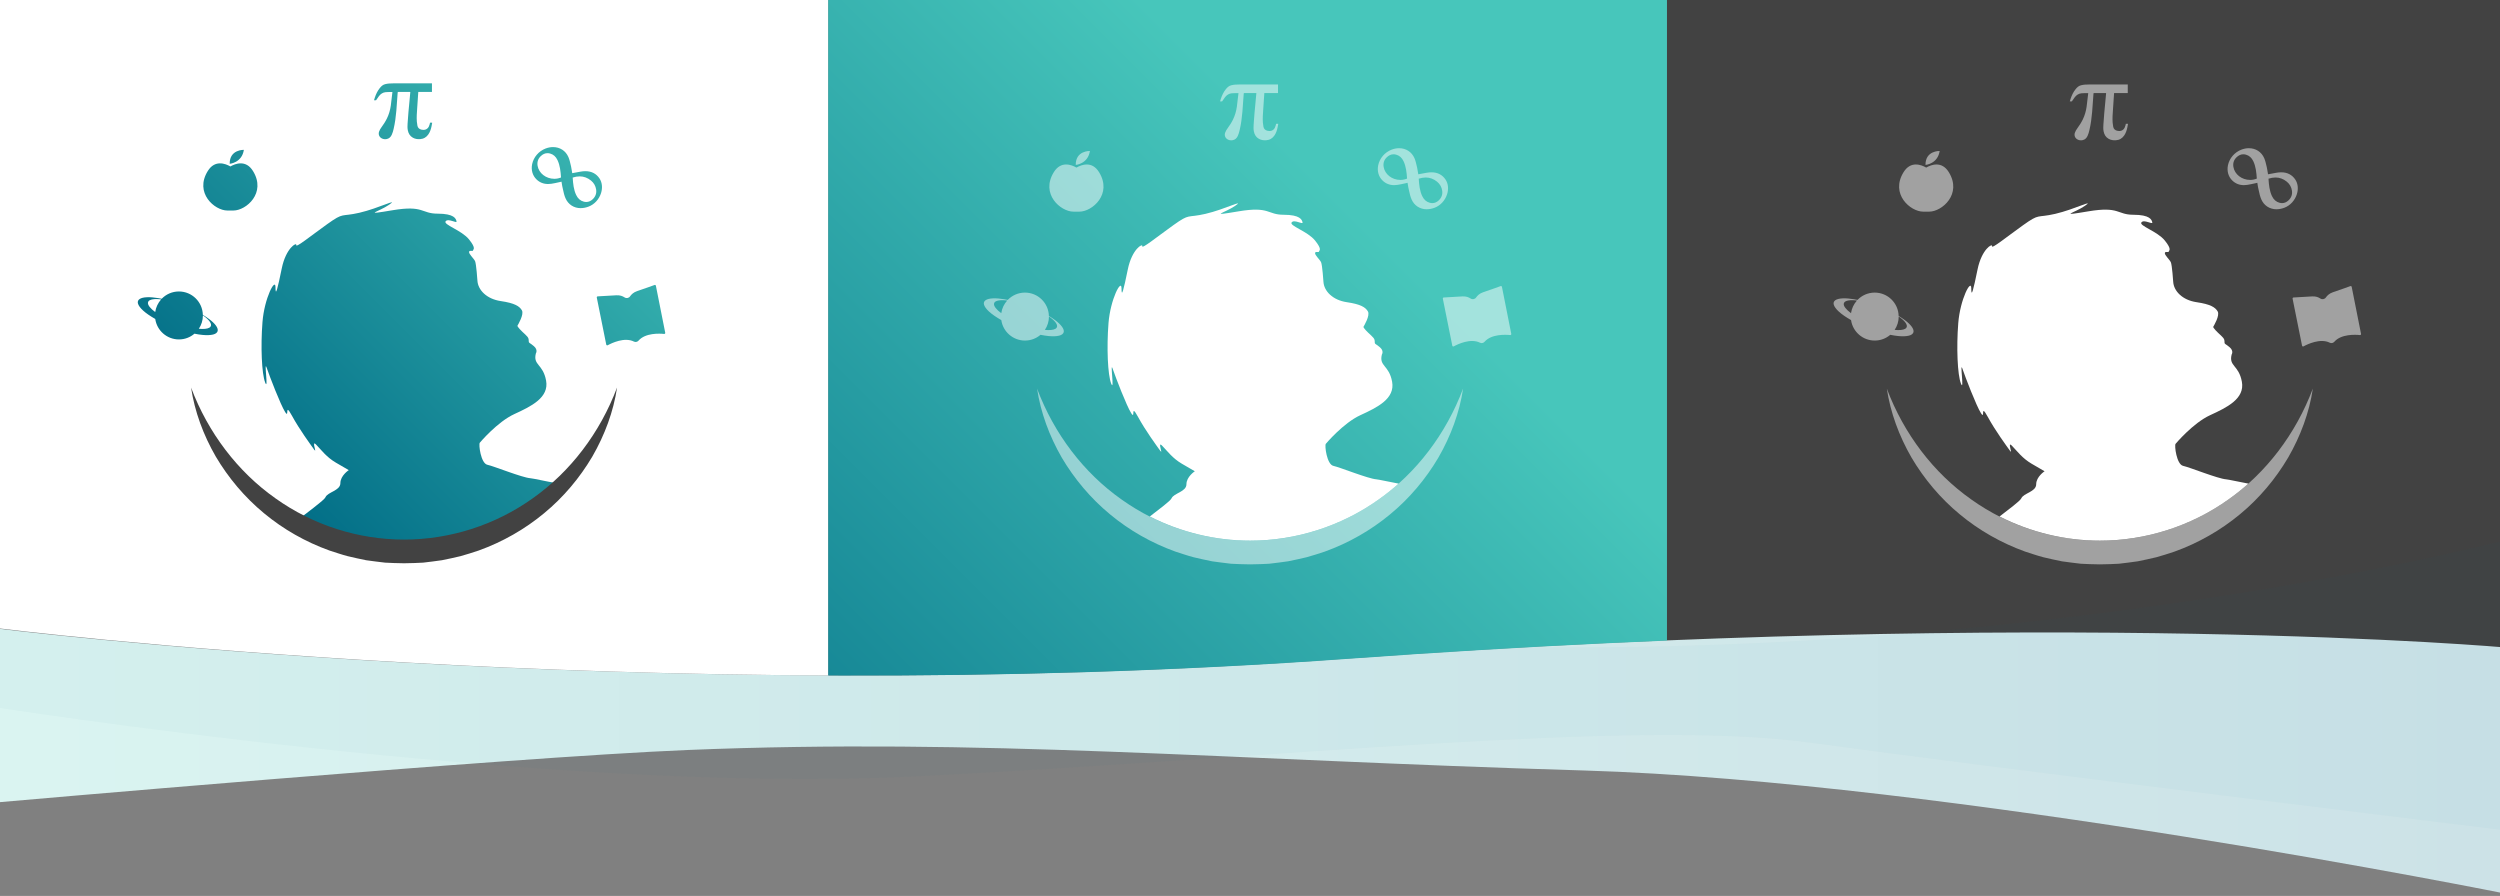
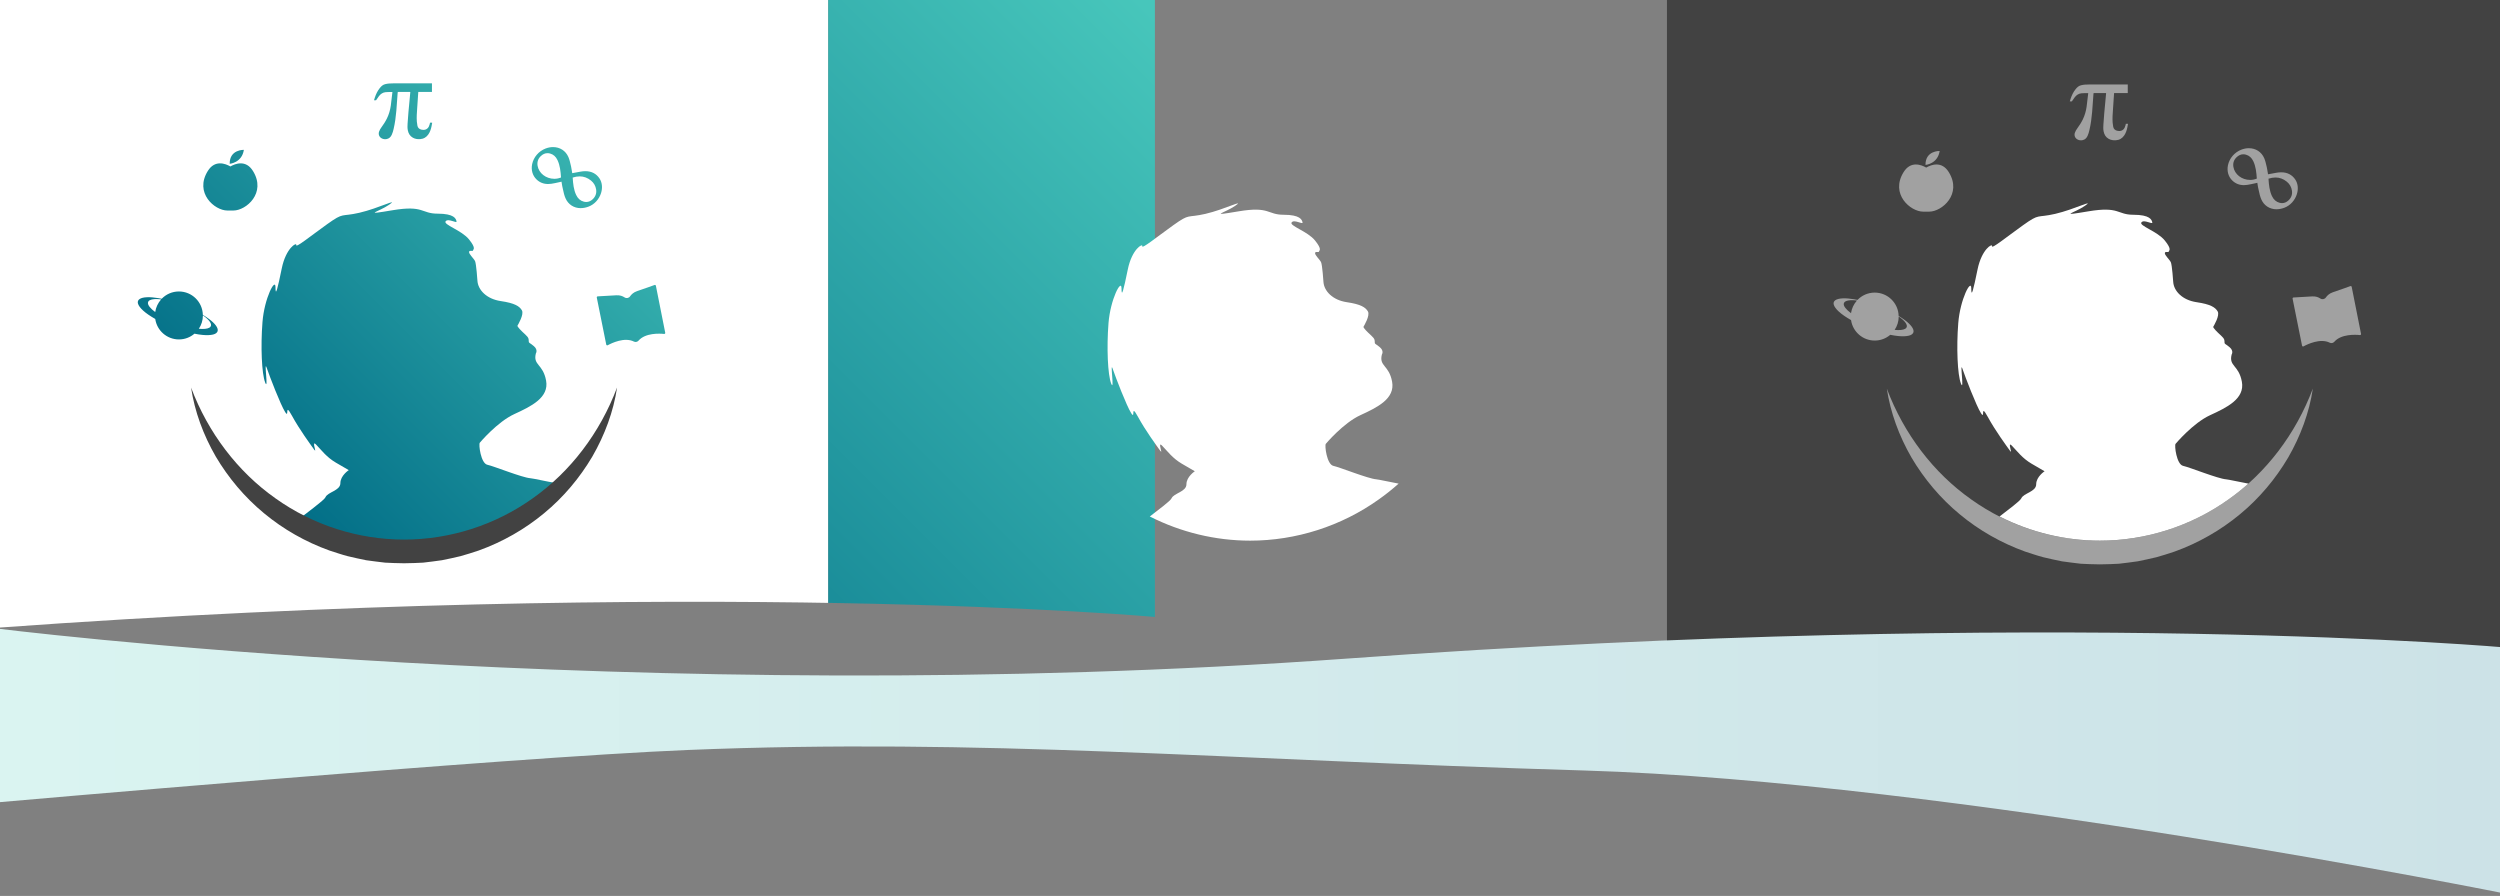
<svg xmlns="http://www.w3.org/2000/svg" id="content" viewBox="0 0 843.39 302.25">
  <rect x="0" y="0" width="843.39" height="302.25" fill="#808080" stroke="none" />
  <defs>
    <style>.cls-1{fill:none;}.cls-2{fill:url(#linear-gradient);}.cls-3{clip-path:url(#clippath);}.cls-4{opacity:.1;}.cls-5,.cls-6{fill:#fff;}.cls-7{fill:#424242;}.cls-8{fill:url(#linear-gradient-3);}.cls-9{fill:url(#linear-gradient-2);}.cls-6{opacity:.5;}.cls-10{fill:#026e87;opacity:.3;}</style>
    <linearGradient id="linear-gradient" x1="-3.53" y1="256.71" x2="845.87" y2="256.71" gradientUnits="userSpaceOnUse">
      <stop offset="0" stop-color="#daf4f1" />
      <stop offset="1" stop-color="#cce2e7" />
    </linearGradient>
    <clipPath id="clippath">
-       <path class="cls-1" d="m-1.67,211.82s218.03,27.73,457.54,10.36c239.52-17.37,391.28-3.69,391.28-3.69V-3.35H-3.76L-1.67,211.82Z" />
+       <path class="cls-1" d="m-1.67,211.82c239.52-17.37,391.28-3.69,391.28-3.69V-3.35H-3.76L-1.67,211.82Z" />
    </clipPath>
    <linearGradient id="linear-gradient-2" x1="262.66" y1="372.78" x2="510.19" y2="125.25" gradientUnits="userSpaceOnUse">
      <stop offset=".03" stop-color="#026e87" />
      <stop offset="1" stop-color="#47c6bb" />
    </linearGradient>
    <linearGradient id="linear-gradient-3" x1="81.78" y1="157.46" x2="190.72" y2="48.53" gradientUnits="userSpaceOnUse">
      <stop offset="0" stop-color="#026e87" />
      <stop offset="1" stop-color="#37b2af" />
    </linearGradient>
  </defs>
  <rect class="cls-7" x="562.36" y="-3.35" width="283.54" height="241.58" />
  <path class="cls-2" d="m845.87,301.6s-188.48-38.01-311.46-41.67c-122.98-3.66-203.11-10.99-302.61-6.91-60.73,2.49-235.34,17.89-235.34,17.89l.54-59.1s218.03,27.73,457.54,10.36c239.52-17.37,391.28-3.69,391.28-3.69" />
  <g class="cls-4">
-     <path class="cls-10" d="m-3.56,238.3s188.06,29.76,311.12,23.68c123.06-6.08,243.63-19.63,302.81-11.47,59.18,8.16,235.5,29.71,235.5,29.71v-98.18s-215.43,57.03-455.11,28.18S-3.53,200.76-3.53,200.76" />
-   </g>
+     </g>
  <g class="cls-3">
    <rect class="cls-5" x="-3.76" y="-3.62" width="283.18" height="436.14" />
    <rect class="cls-9" x="279.41" y="-3.41" width="282.94" height="435.92" />
  </g>
  <path class="cls-5" d="m375.38,124.43c.99,2.9,4.67,12.47,6.23,14.94,1.56,2.48-.35-3.61,2.27,1.2s6.3,9.77,7.51,11.47-1.13-3.54.71-1.63,3.47,4.18,6.59,6.02c3.12,1.84,4.39,2.55,4.39,2.55,0,0-2.83,1.84-2.83,4.39s-4.25,2.97-5.03,4.75c-.4.9-4.29,3.75-7.33,6.12,10.49,5.33,22.15,8.15,33.86,8.15,15.39,0,30.71-4.85,43.39-13.91,2.33-1.64,4.56-3.43,6.7-5.33-3.27-.61-6.69-1.38-7.53-1.45-2.76-.21-12.28-4.06-14.49-4.54s-3-6.91-2.55-7.43c0,0,5.9-7.03,11.66-9.67,5.76-2.64,11.75-5.57,10.71-11.28-1.04-5.71-4.47-5.12-3.45-9.19,0,0,.79-1.16-.65-2.42-1.44-1.26-1.74-1-1.76-1.66s.13-1.13-1.18-2.31c-1.31-1.18-2.79-2.66-2.61-2.98.18-.31,2.29-3.81,1.48-5.17-.81-1.37-2.38-2.41-7.13-3.11-4.76-.7-7.7-3.76-7.87-6.92,0,0-.38-5.64-.79-6.54-.41-.9-2.08-2.36-2.03-3.1.05-.73,1.3-.1,1.33-.52.03-.42,1.18-.58-1.33-3.71-2.51-3.14-8.8-4.98-7.9-6.13.9-1.14,3.87.9,3.67,0s-.81-2.57-6.38-2.57-4.62-2.93-15.17-1.16c-10.55,1.77-4.82.64-1.2-1.84,3.61-2.48-3.54,1.2-9.99,2.69-6.45,1.49-5.1-.28-10.84,3.82-5.74,4.11-10.69,8.15-10.48,7.08.21-1.06-3.47.92-4.89,7.86-1.42,6.94-2.12,9.77-2.12,6.37s-3.75,3.61-4.39,11.76c-.64,8.14-.28,17.42.92,20.4,1.2,2.97-.5-7.93.5-5.03Z" />
-   <path class="cls-6" d="m412.37,34.08c.29-.43.58-.87.9-1.28.58-.74,1.32-1.25,2.27-1.33.74-.06,1.48-.05,2.23-.06,0,0,.02.01.03.02,0,.01,0,.02,0,.03-.18,1.52-.33,3.04-.54,4.55-.21,1.49-.63,2.94-1.29,4.3-.52,1.07-1.17,2.06-1.87,3.02-.33.45-.62.92-.8,1.46-.31.93.06,1.84.94,2.29.53.27,1.1.32,1.67.2.81-.17,1.32-.69,1.66-1.41.31-.65.49-1.34.65-2.04.47-2.01.73-4.05.91-6.11.18-2.04.31-4.09.45-6.13.01-.14.04-.19.2-.19,1.29,0,2.58,0,3.87,0,.06,0,.12,0,.19.01-.09,1-.18,1.98-.27,2.95-.12,1.28-.25,2.57-.36,3.85-.11,1.29-.21,2.58-.29,3.87-.05.75-.07,1.51.08,2.26.21,1.07.72,1.93,1.68,2.48.76.43,1.58.55,2.43.5,1.22-.08,2.17-.64,2.85-1.65.54-.8.84-1.71,1.03-2.64.08-.37.14-.74.21-1.12v-.14h-.71c-.04.18-.06.35-.11.5-.09.27-.17.54-.29.8-.54,1.1-1.65,1.28-2.56,1.03-.69-.19-1.17-.61-1.3-1.35-.08-.46-.16-.92-.19-1.38-.11-1.45.01-2.91.11-4.36.1-1.5.2-2.99.3-4.49.02-.37.05-.74.08-1.13h4.61v-2.91h-.23c-4.13,0-8.27,0-12.4,0-.61,0-1.23.02-1.84.07-.44.04-.89.11-1.32.22-.78.19-1.33.72-1.81,1.32-.78.96-1.28,2.05-1.67,3.21-.1.29-.18.59-.28.9.21,0,.4,0,.59,0,.11,0,.16-.04.21-.13Zm-44.68,16.85c-.65,4.37-4.78,4.71-4.78,4.71-.07-4.87,4.78-4.71,4.78-4.71Zm-4.54,5.61c-1.72-.99-5.24-2.31-7.62,1.51-4.62,7.42,2.31,13.35,6.58,13.35h2.06c4.28,0,11.2-5.93,6.58-13.35-2.38-3.82-5.89-2.5-7.61-1.51Zm-7.21,51.46c-.62-.47-1.33-.94-2.09-1.41-.11-4.37-3.68-7.88-8.08-7.88-2.28,0-4.33.95-5.8,2.46-.41-.08-.81-.16-1.2-.22-2.84-.48-5.2-.41-6.26.32-.53.36-.74.88-.54,1.55.21.67.76,1.45,1.72,2.32.99.91,2.42,1.89,4.1,2.84.57,3.91,3.93,6.91,7.99,6.91,2,0,3.83-.73,5.24-1.94.97.2,1.9.34,2.73.42,1.49.14,2.7.08,3.58-.14.87-.22,1.35-.63,1.51-1.15.29-1.04-.85-2.55-2.89-4.08Zm-18.16-2.35c-1.61-1.18-2.59-2.37-2.44-3.22.07-.43.42-.77,1.08-.96.67-.19,1.6-.26,2.8-.15.17.01.38.05.56.07-1.05,1.17-1.76,2.64-2,4.26Zm18.26,5.28c-.71.41-1.99.51-3.54.36.86-1.29,1.37-2.83,1.37-4.5,0,0,0-.01,0-.02.56.39,1.04.77,1.44,1.14.75.69,1.15,1.31,1.28,1.83.12.52-.09.91-.54,1.19Zm143.24,4.68c-3.17-1.58-7.51.51-8.84,1.24-.2.11-.45,0-.5-.23l-3.19-15.85c-.04-.21.11-.4.32-.41.89-.04,3.19-.15,6.24-.36,1.24-.09,2.16.28,2.81.71.61.4,1.44.25,1.86-.36.45-.65,1.18-1.36,2.37-1.76,2.9-.98,5.06-1.76,5.89-2.07.2-.07.41.05.45.26l3.15,15.85c.05.23-.14.43-.37.41-1.51-.16-6.32-.41-8.64,2.26-.39.45-1.03.57-1.56.31Zm-17.95-45.01c-2.3,0-4.22-1.24-5.13-3.33-.42-.94-.65-2.01-.87-3.04-.08-.36-.16-.73-.24-1.08-.1-.41-.15-.84-.2-1.22-.01-.09-.02-.18-.03-.26-.32.07-.63.14-.94.21-.85.19-1.65.37-2.46.49-.38.06-.76.09-1.13.09-1.54,0-2.86-.52-3.92-1.56-1.34-1.3-1.87-3.18-1.47-5.14.48-2.35,2.21-4.37,4.52-5.27.83-.32,1.68-.49,2.52-.49,2.34,0,4.27,1.25,5.19,3.35.37.86.59,1.82.8,2.75l.12.52c.13.58.22,1.16.3,1.72.02.16.04.31.07.46l2.77-.51c.59-.11,1.16-.16,1.69-.16,2.06,0,3.66.83,4.75,2.46.89,1.34,1.08,3.14.52,4.92-.67,2.11-2.23,3.81-4.18,4.56-.89.34-1.78.52-2.66.52Zm-2.71-10.32c.13,2.09.33,4.11,1.18,5.89.57,1.2,1.43,1.95,2.57,2.24.29.07.57.11.84.11.79,0,1.52-.32,2.18-.94.94-.9,1.33-2,1.14-3.26-.18-1.22-.76-2.23-1.72-3.02-1.15-.94-2.44-1.42-3.83-1.42-.74,0-1.54.14-2.36.4Zm-8.51-8.23c-.83,0-1.6.35-2.3,1.04-.89.87-1.24,1.96-1.03,3.22.41,2.5,2.83,4.39,5.65,4.39h0c.78,0,1.54-.15,2.25-.45-.13-2-.33-4.09-1.2-5.89-.56-1.16-1.36-1.87-2.46-2.18-.31-.09-.61-.13-.91-.13Zm23.47,79.07c-1.21,8.09-4.15,15.99-8.32,23.23-4.24,7.19-9.73,13.75-16.28,19.15-6.52,5.41-14.04,9.7-22.08,12.59-2.03.65-4.06,1.36-6.12,1.9-2.09.46-4.17.99-6.27,1.37-2.12.29-4.24.59-6.37.82l-2.92.13c-2.33.11-4.65.11-6.98,0l-2.92-.13c-2.13-.22-4.25-.54-6.37-.81-2.1-.38-4.18-.92-6.27-1.38-2.07-.54-4.09-1.25-6.13-1.9-8.04-2.89-15.57-7.17-22.09-12.59-6.54-5.4-12.03-11.96-16.28-19.15-4.17-7.24-7.1-15.14-8.31-23.23,5.76,15.28,15.72,28.37,28.46,37.36,12.68,9.06,28,13.92,43.39,13.92,15.39,0,30.71-4.85,43.39-13.91,12.75-8.99,22.71-22.09,28.46-37.37Z" />
  <path class="cls-5" d="m662.05,124.43c.99,2.9,4.67,12.47,6.23,14.94,1.56,2.48-.35-3.61,2.27,1.2s6.3,9.77,7.51,11.47-1.13-3.54.71-1.63,3.47,4.18,6.59,6.02c3.12,1.84,4.39,2.55,4.39,2.55,0,0-2.83,1.84-2.83,4.39s-4.25,2.97-5.03,4.75c-.4.9-4.29,3.75-7.33,6.12,10.49,5.33,22.15,8.15,33.86,8.15,15.39,0,30.71-4.85,43.39-13.91,2.33-1.64,4.56-3.43,6.7-5.33-3.27-.61-6.69-1.38-7.53-1.45-2.76-.21-12.28-4.06-14.49-4.54s-3-6.91-2.55-7.43c0,0,5.9-7.03,11.66-9.67,5.76-2.64,11.75-5.57,10.71-11.28-1.04-5.71-4.47-5.12-3.45-9.19,0,0,.79-1.16-.65-2.42-1.44-1.26-1.74-1-1.76-1.66s.13-1.13-1.18-2.31c-1.31-1.18-2.79-2.66-2.61-2.98.18-.31,2.29-3.81,1.48-5.17-.81-1.37-2.38-2.41-7.13-3.11-4.76-.7-7.7-3.76-7.87-6.92,0,0-.38-5.64-.79-6.54-.41-.9-2.08-2.36-2.03-3.1.05-.73,1.3-.1,1.33-.52.03-.42,1.18-.58-1.33-3.71-2.51-3.14-8.8-4.98-7.9-6.13.9-1.14,3.87.9,3.67,0s-.81-2.57-6.38-2.57-4.62-2.93-15.17-1.16c-10.55,1.77-4.82.64-1.2-1.84,3.61-2.48-3.54,1.2-9.99,2.69-6.45,1.49-5.1-.28-10.84,3.82-5.74,4.11-10.69,8.15-10.48,7.08.21-1.06-3.47.92-4.89,7.86-1.42,6.94-2.12,9.77-2.12,6.37s-3.75,3.61-4.39,11.76c-.64,8.14-.28,17.42.92,20.4,1.2,2.97-.5-7.93.5-5.03Z" />
  <path class="cls-6" d="m699.04,34.08c.29-.43.58-.87.9-1.28.58-.74,1.32-1.25,2.27-1.33.74-.06,1.48-.05,2.23-.06,0,0,.02.01.03.02,0,.01,0,.02,0,.03-.18,1.52-.33,3.04-.54,4.55-.21,1.49-.63,2.94-1.29,4.3-.52,1.07-1.17,2.06-1.87,3.02-.33.45-.62.92-.8,1.46-.31.93.06,1.84.94,2.29.53.27,1.1.32,1.67.2.81-.17,1.32-.69,1.66-1.41.31-.65.49-1.34.65-2.04.47-2.01.73-4.05.91-6.11.18-2.04.31-4.09.45-6.13.01-.14.04-.19.2-.19,1.29,0,2.58,0,3.87,0,.06,0,.12,0,.19.01-.09,1-.18,1.98-.27,2.95-.12,1.28-.25,2.57-.36,3.85-.11,1.29-.21,2.58-.29,3.87-.05.75-.07,1.51.08,2.26.21,1.07.72,1.93,1.68,2.48.76.43,1.58.55,2.43.5,1.22-.08,2.17-.64,2.85-1.65.54-.8.84-1.71,1.03-2.64.08-.37.14-.74.21-1.12v-.14h-.71c-.04.18-.06.35-.11.5-.09.27-.17.54-.29.8-.54,1.1-1.65,1.28-2.56,1.03-.69-.19-1.17-.61-1.3-1.35-.08-.46-.16-.92-.19-1.38-.11-1.45.01-2.91.11-4.36.1-1.5.2-2.99.3-4.49.02-.37.05-.74.08-1.13h4.61v-2.91h-.23c-4.13,0-8.27,0-12.4,0-.61,0-1.23.02-1.84.07-.44.04-.89.11-1.32.22-.78.19-1.33.72-1.81,1.32-.78.96-1.28,2.05-1.67,3.21-.1.29-.18.59-.28.9.21,0,.4,0,.59,0,.11,0,.16-.04.21-.13Zm-44.68,16.85c-.65,4.37-4.78,4.71-4.78,4.71-.07-4.87,4.78-4.71,4.78-4.71Zm-4.54,5.61c-1.72-.99-5.24-2.31-7.62,1.51-4.62,7.42,2.31,13.35,6.58,13.35h2.06c4.28,0,11.2-5.93,6.58-13.35-2.38-3.82-5.89-2.5-7.61-1.51Zm-7.21,51.46c-.62-.47-1.33-.94-2.09-1.41-.11-4.37-3.68-7.88-8.08-7.88-2.28,0-4.33.95-5.8,2.46-.41-.08-.81-.16-1.2-.22-2.84-.48-5.2-.41-6.26.32-.53.36-.74.88-.54,1.55.21.67.76,1.45,1.72,2.32.99.91,2.42,1.89,4.1,2.84.57,3.91,3.93,6.91,7.99,6.91,2,0,3.83-.73,5.24-1.94.97.2,1.9.34,2.73.42,1.49.14,2.7.08,3.58-.14.87-.22,1.35-.63,1.51-1.15.29-1.04-.85-2.55-2.89-4.08Zm-18.16-2.35c-1.61-1.18-2.59-2.37-2.44-3.22.07-.43.42-.77,1.08-.96.67-.19,1.6-.26,2.8-.15.17.01.38.05.56.07-1.05,1.17-1.76,2.64-2,4.26Zm18.26,5.28c-.71.41-1.99.51-3.54.36.86-1.29,1.37-2.83,1.37-4.5,0,0,0-.01,0-.02.56.39,1.04.77,1.44,1.14.75.69,1.15,1.31,1.28,1.83.12.52-.09.91-.54,1.19Zm143.24,4.68c-3.17-1.58-7.51.51-8.84,1.24-.2.11-.45,0-.5-.23l-3.19-15.85c-.04-.21.11-.4.32-.41.89-.04,3.19-.15,6.24-.36,1.24-.09,2.16.28,2.81.71.61.4,1.44.25,1.86-.36.45-.65,1.18-1.36,2.37-1.76,2.9-.98,5.06-1.76,5.89-2.07.2-.07.41.05.45.26l3.15,15.85c.05.23-.14.43-.37.41-1.51-.16-6.32-.41-8.64,2.26-.39.45-1.03.57-1.56.31Zm-17.95-45.01c-2.3,0-4.22-1.24-5.13-3.33-.42-.94-.65-2.01-.87-3.04-.08-.36-.16-.73-.24-1.08-.1-.41-.15-.84-.2-1.22-.01-.09-.02-.18-.03-.26-.32.07-.63.14-.94.21-.85.19-1.65.37-2.46.49-.38.06-.76.09-1.13.09-1.54,0-2.86-.52-3.92-1.56-1.34-1.3-1.87-3.18-1.47-5.14.48-2.35,2.21-4.37,4.52-5.27.83-.32,1.68-.49,2.52-.49,2.34,0,4.27,1.25,5.19,3.35.37.86.59,1.82.8,2.75l.12.52c.13.58.22,1.16.3,1.72.02.16.04.31.07.46l2.77-.51c.59-.11,1.16-.16,1.69-.16,2.06,0,3.66.83,4.75,2.46.89,1.34,1.08,3.14.52,4.92-.67,2.11-2.23,3.81-4.18,4.56-.89.34-1.78.52-2.66.52Zm-2.71-10.32c.13,2.09.33,4.11,1.18,5.89.57,1.2,1.43,1.95,2.57,2.24.29.07.57.11.84.11.79,0,1.52-.32,2.18-.94.94-.9,1.33-2,1.14-3.26-.18-1.22-.76-2.23-1.72-3.02-1.15-.94-2.44-1.42-3.83-1.42-.74,0-1.54.14-2.36.4Zm-8.51-8.23c-.83,0-1.6.35-2.3,1.04-.89.87-1.24,1.96-1.03,3.22.41,2.5,2.83,4.39,5.65,4.39h0c.78,0,1.54-.15,2.25-.45-.13-2-.33-4.09-1.2-5.89-.56-1.16-1.36-1.87-2.46-2.18-.31-.09-.61-.13-.91-.13Zm23.47,79.07c-1.21,8.09-4.15,15.99-8.32,23.23-4.24,7.19-9.73,13.75-16.28,19.15-6.52,5.41-14.04,9.7-22.08,12.59-2.03.65-4.06,1.36-6.12,1.9-2.09.46-4.17.99-6.27,1.37-2.12.29-4.24.59-6.37.82l-2.92.13c-2.33.11-4.65.11-6.98,0l-2.92-.13c-2.13-.22-4.25-.54-6.37-.81-2.1-.38-4.18-.92-6.27-1.38-2.07-.54-4.09-1.25-6.13-1.9-8.04-2.89-15.57-7.17-22.09-12.59-6.54-5.4-12.03-11.96-16.28-19.15-4.17-7.24-7.1-15.14-8.31-23.23,5.76,15.28,15.72,28.37,28.46,37.36,12.68,9.06,28,13.92,43.39,13.92,15.39,0,30.71-4.85,43.39-13.91,12.75-8.99,22.71-22.09,28.46-37.37Z" />
  <path class="cls-8" d="m126.95,33.7c.29-.43.58-.87.9-1.28.58-.74,1.32-1.25,2.27-1.33.74-.06,1.48-.05,2.23-.06,0,0,.02.01.03.02,0,.01,0,.02,0,.03-.18,1.52-.33,3.04-.54,4.55-.21,1.49-.63,2.94-1.29,4.3-.52,1.07-1.17,2.06-1.87,3.02-.33.45-.62.92-.8,1.46-.31.93.06,1.84.94,2.29.53.27,1.1.32,1.67.2.81-.17,1.32-.69,1.66-1.41.31-.65.49-1.34.65-2.04.47-2.01.73-4.05.91-6.11.18-2.04.31-4.09.45-6.13.01-.14.04-.19.2-.19,1.29,0,2.58,0,3.87,0,.06,0,.12,0,.19.01-.09,1-.18,1.98-.27,2.95-.12,1.28-.25,2.57-.36,3.85-.11,1.29-.21,2.58-.29,3.87-.05.75-.07,1.51.08,2.26.21,1.07.72,1.93,1.68,2.48.76.43,1.58.55,2.43.5,1.22-.08,2.17-.64,2.85-1.65.54-.8.84-1.71,1.03-2.64.08-.37.14-.74.21-1.12v-.14h-.71c-.04.18-.06.35-.11.5-.09.27-.17.54-.29.8-.54,1.1-1.65,1.28-2.56,1.03-.69-.19-1.17-.61-1.3-1.35-.08-.46-.16-.92-.19-1.38-.11-1.45.01-2.91.11-4.36.1-1.5.2-2.99.3-4.49.02-.37.05-.74.08-1.13h4.61v-2.91h-.23c-4.13,0-8.27,0-12.4,0-.61,0-1.23.02-1.84.07-.44.04-.89.11-1.32.22-.78.19-1.33.72-1.81,1.32-.78.96-1.28,2.05-1.67,3.21-.1.29-.18.59-.28.9.21,0,.4,0,.59,0,.11,0,.16-.04.21-.13Zm-37.49,95.38c1.2,2.97-.5-7.93.5-5.03.99,2.9,4.67,12.47,6.23,14.94,1.56,2.48-.35-3.61,2.27,1.2s6.3,9.77,7.51,11.47c1.2,1.7-1.13-3.54.71-1.63s3.47,4.18,6.59,6.02c3.12,1.84,4.39,2.55,4.39,2.55,0,0-2.83,1.84-2.83,4.39s-4.25,2.97-5.03,4.75c-.51,1.17-6.9,5.6-9.68,8.04,10.46,5.3,24.39,9.25,36.06,9.25,15.39,0,31.4-7.08,44.08-16.14,2.45-1.73,5.41-3.83,7.65-5.85-3.64-.63-8.05-1.64-9.01-1.71-2.76-.21-12.28-4.06-14.49-4.54s-3-6.91-2.55-7.43c0,0,5.9-7.03,11.66-9.67,5.76-2.64,11.75-5.57,10.71-11.28-1.04-5.71-4.47-5.12-3.45-9.19,0,0,.79-1.16-.65-2.42-1.44-1.26-1.74-1-1.76-1.66s.13-1.13-1.18-2.31c-1.31-1.18-2.79-2.66-2.61-2.98.18-.31,2.29-3.81,1.48-5.17-.81-1.37-2.38-2.41-7.13-3.11-4.76-.7-7.7-3.76-7.87-6.92,0,0-.38-5.64-.79-6.54-.41-.9-2.08-2.36-2.03-3.1s1.3-.1,1.33-.52c.03-.42,1.18-.58-1.33-3.71s-8.8-4.98-7.9-6.13c.9-1.14,3.87.9,3.67,0s-.81-2.57-6.38-2.57-4.62-2.93-15.17-1.16c-10.55,1.77-4.82.64-1.2-1.84s-3.54,1.2-9.99,2.69c-6.45,1.49-5.1-.28-10.84,3.82-5.74,4.11-10.69,8.15-10.48,7.08.21-1.06-3.47.92-4.89,7.86-1.42,6.94-2.12,9.77-2.12,6.37s-3.75,3.61-4.39,11.76c-.64,8.14-.28,17.42.92,20.4Zm-7.19-78.53c-.65,4.37-4.78,4.71-4.78,4.71-.07-4.87,4.78-4.71,4.78-4.71Zm-4.54,5.61c-1.72-.99-5.24-2.31-7.62,1.51-4.62,7.42,2.31,13.35,6.58,13.35h2.06c4.28,0,11.2-5.93,6.58-13.35-2.38-3.82-5.89-2.5-7.61-1.51Zm-7.21,51.46c-.62-.47-1.33-.94-2.09-1.41-.11-4.37-3.68-7.88-8.08-7.88-2.28,0-4.33.95-5.8,2.46-.41-.08-.81-.16-1.2-.22-2.84-.48-5.2-.41-6.26.32-.53.36-.74.88-.54,1.55.21.67.76,1.45,1.72,2.32.99.91,2.42,1.89,4.1,2.84.57,3.91,3.93,6.91,7.99,6.91,2,0,3.83-.73,5.24-1.94.97.2,1.9.34,2.73.42,1.49.14,2.7.08,3.58-.14.87-.22,1.35-.63,1.51-1.15.29-1.04-.85-2.55-2.89-4.08Zm-18.16-2.35c-1.61-1.18-2.59-2.37-2.44-3.22.07-.43.42-.77,1.08-.96.67-.19,1.6-.26,2.8-.15.17.01.38.05.56.07-1.05,1.17-1.76,2.64-2,4.26Zm18.26,5.28c-.71.41-1.99.51-3.54.36.86-1.29,1.37-2.83,1.37-4.5,0,0,0-.01,0-.02.56.39,1.04.77,1.44,1.14.75.69,1.15,1.31,1.28,1.83.12.52-.09.91-.54,1.19Zm143.24,4.68c-3.17-1.58-7.51.51-8.84,1.24-.2.11-.45,0-.5-.23l-3.19-15.85c-.04-.21.11-.4.32-.41.89-.04,3.19-.15,6.24-.36,1.24-.09,2.16.28,2.81.71.61.4,1.44.25,1.86-.36.45-.65,1.18-1.36,2.37-1.76,2.9-.98,5.06-1.76,5.89-2.07.2-.07.41.05.45.26l3.15,15.85c.05.23-.14.43-.37.41-1.51-.16-6.32-.41-8.64,2.26-.39.45-1.03.57-1.56.31Zm-17.95-45.01c-2.3,0-4.22-1.24-5.13-3.33-.42-.94-.65-2.01-.87-3.04-.08-.36-.16-.73-.24-1.08-.1-.41-.15-.84-.2-1.22-.01-.09-.02-.18-.03-.26-.32.07-.63.14-.94.21-.85.19-1.65.37-2.46.49-.38.06-.76.09-1.13.09-1.54,0-2.86-.52-3.92-1.56-1.34-1.3-1.87-3.18-1.47-5.14.48-2.35,2.21-4.37,4.52-5.27.83-.32,1.68-.49,2.52-.49,2.34,0,4.27,1.25,5.19,3.35.37.86.59,1.82.8,2.75l.12.52c.13.58.22,1.16.3,1.72.02.16.04.31.07.46l2.77-.51c.59-.11,1.16-.16,1.69-.16,2.06,0,3.66.83,4.75,2.46.89,1.34,1.08,3.14.52,4.92-.67,2.11-2.23,3.81-4.18,4.56-.89.34-1.78.52-2.66.52Zm-2.71-10.32c.13,2.09.33,4.11,1.18,5.89.57,1.2,1.43,1.95,2.57,2.24.29.07.57.11.84.11.79,0,1.52-.32,2.18-.94.94-.9,1.33-2,1.14-3.26-.18-1.22-.76-2.23-1.72-3.02-1.15-.94-2.44-1.42-3.83-1.42-.74,0-1.54.14-2.36.4Zm-8.51-8.23c-.83,0-1.6.35-2.3,1.04-.89.87-1.24,1.96-1.03,3.22.41,2.5,2.83,4.39,5.65,4.39h0c.78,0,1.54-.15,2.25-.45-.13-2-.33-4.09-1.2-5.89-.56-1.16-1.36-1.87-2.46-2.18-.31-.09-.61-.13-.91-.13Z" />
  <path class="cls-7" d="m208.17,130.75c-1.21,8.09-4.15,15.99-8.32,23.23-4.24,7.19-9.73,13.75-16.28,19.15-6.52,5.41-14.04,9.7-22.08,12.59-2.03.65-4.06,1.36-6.12,1.9-2.09.46-4.17.99-6.27,1.37-2.12.29-4.24.59-6.37.82l-2.92.13c-2.33.11-4.65.11-6.98,0l-2.92-.13c-2.13-.22-4.25-.54-6.37-.81-2.1-.38-4.18-.92-6.27-1.38-2.07-.54-4.09-1.25-6.13-1.9-8.04-2.89-15.57-7.17-22.09-12.59-6.54-5.4-12.03-11.96-16.28-19.15-4.17-7.24-7.1-15.14-8.31-23.23,5.76,15.28,15.72,28.37,28.46,37.36,12.68,9.06,28,13.92,43.39,13.92,15.39,0,30.71-4.85,43.39-13.91,12.75-8.99,22.71-22.09,28.46-37.37Z" />
</svg>